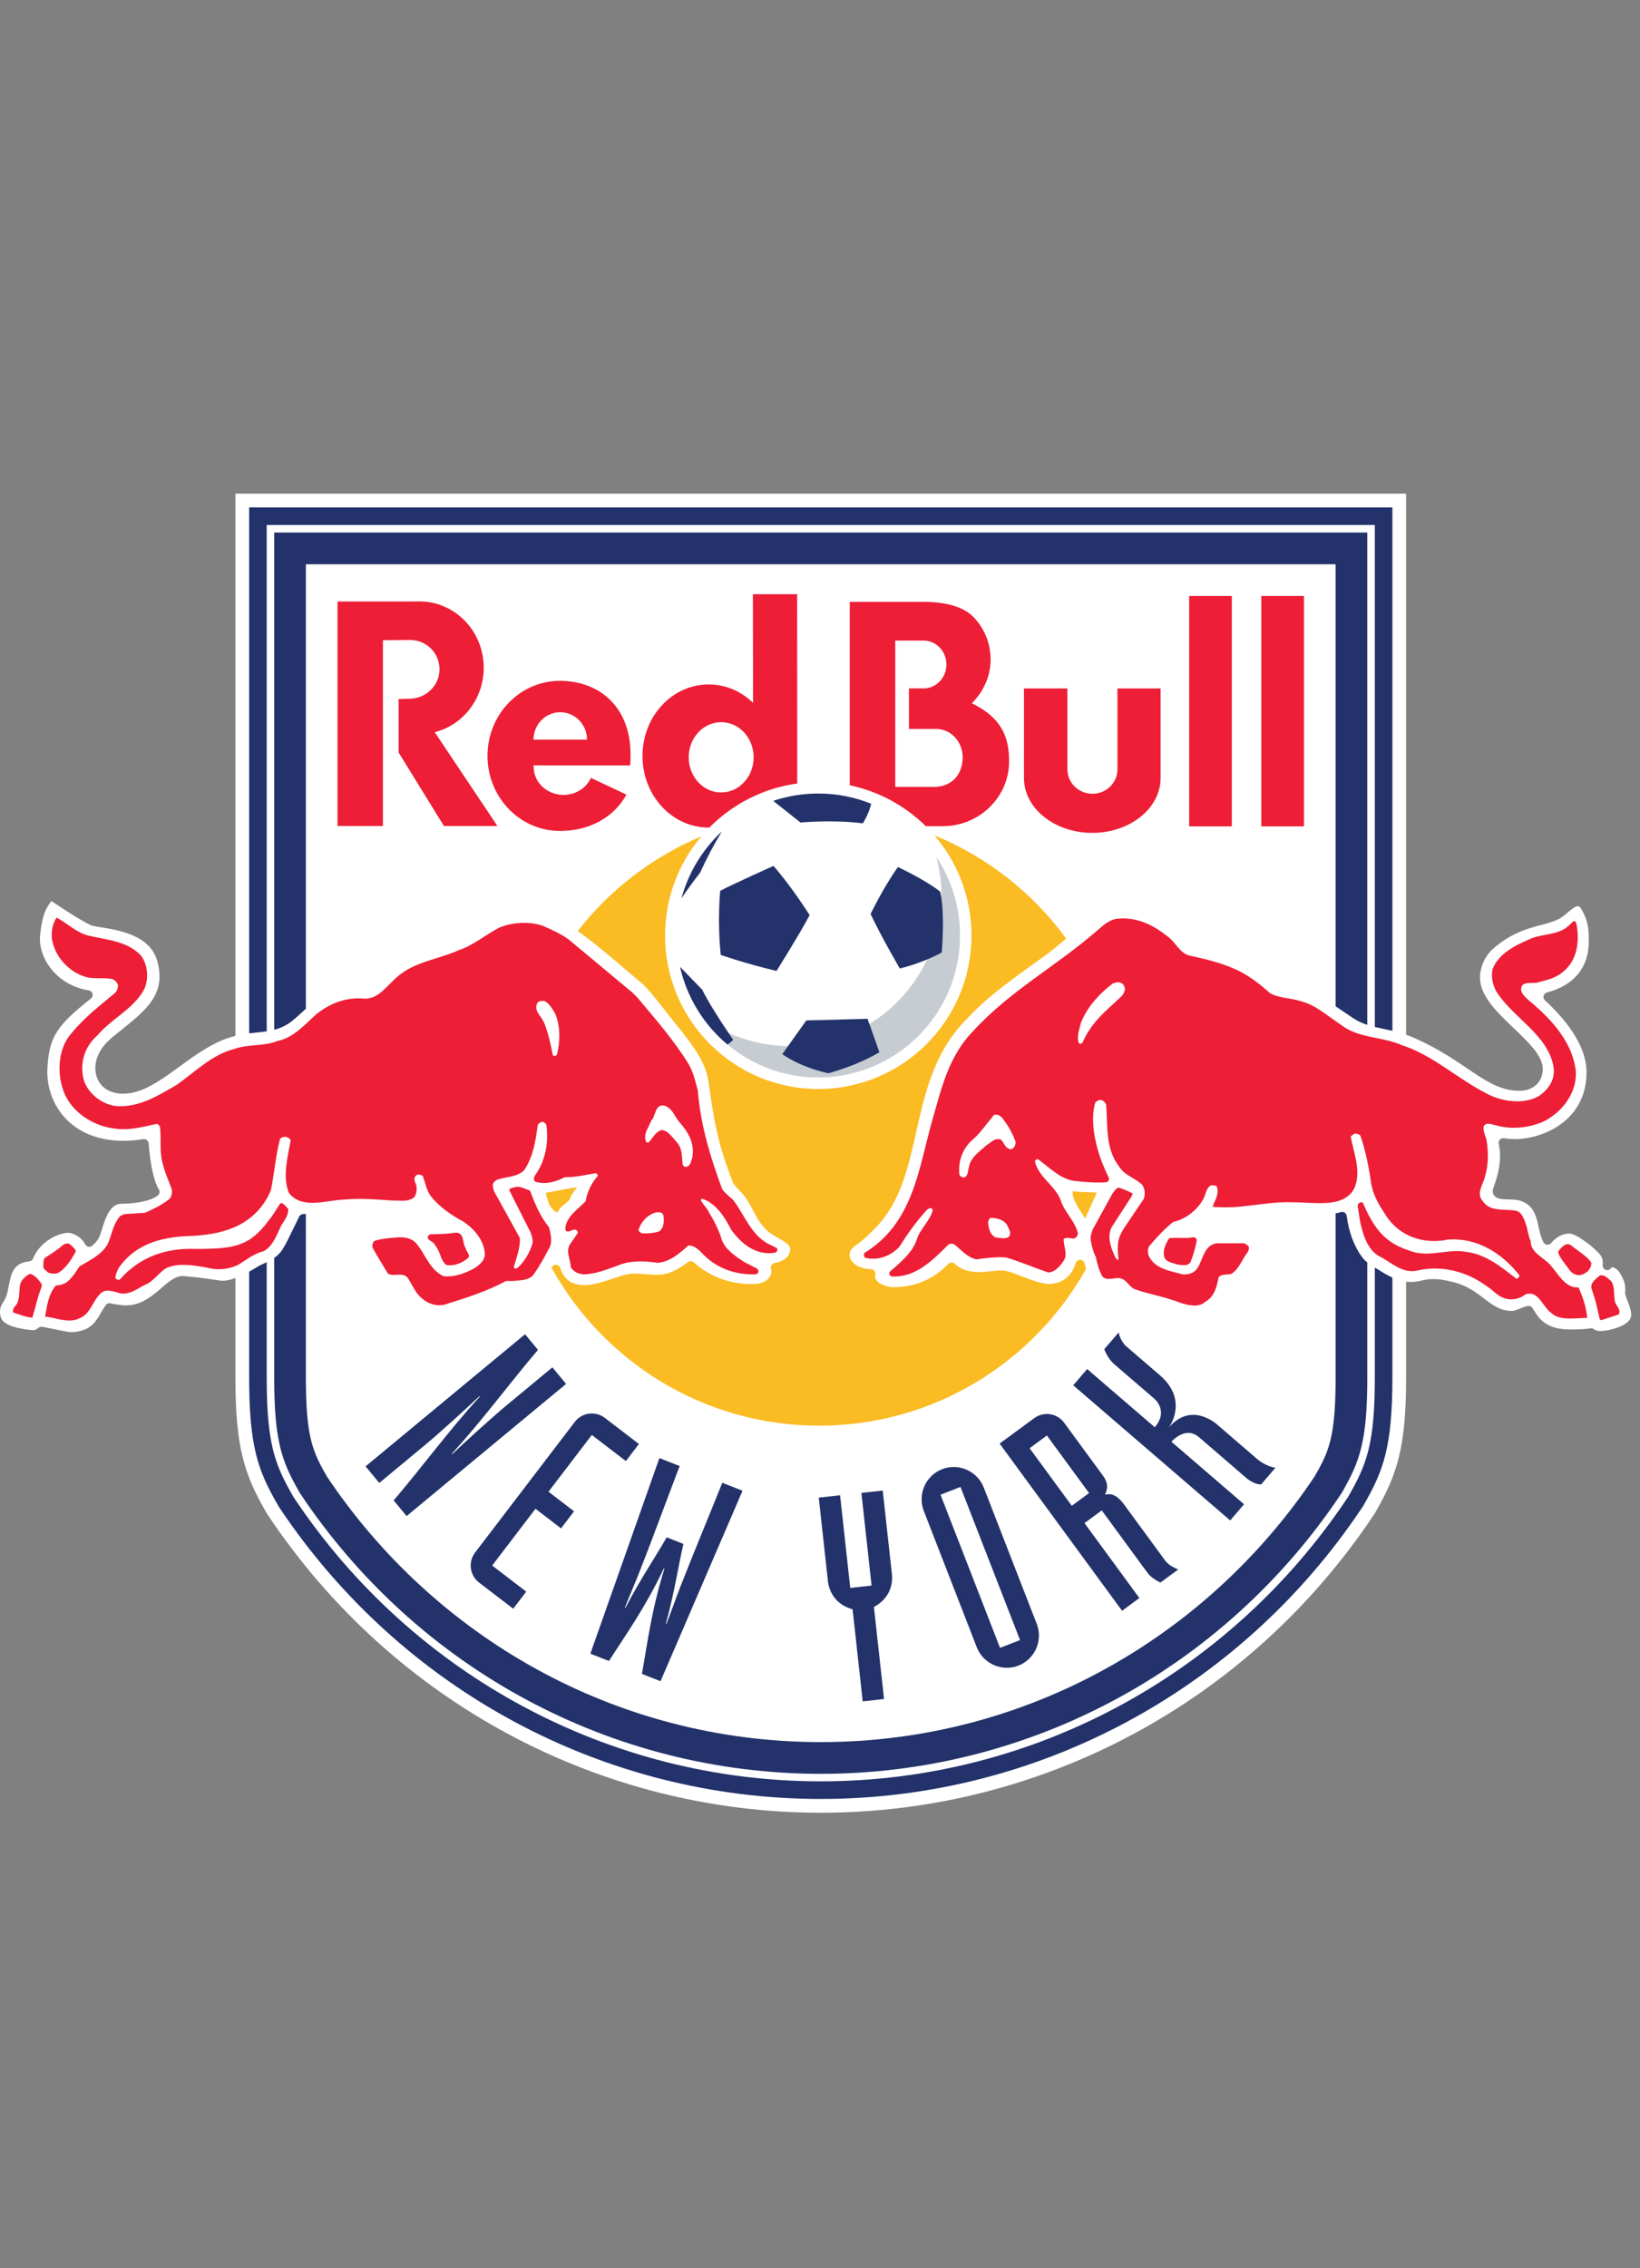
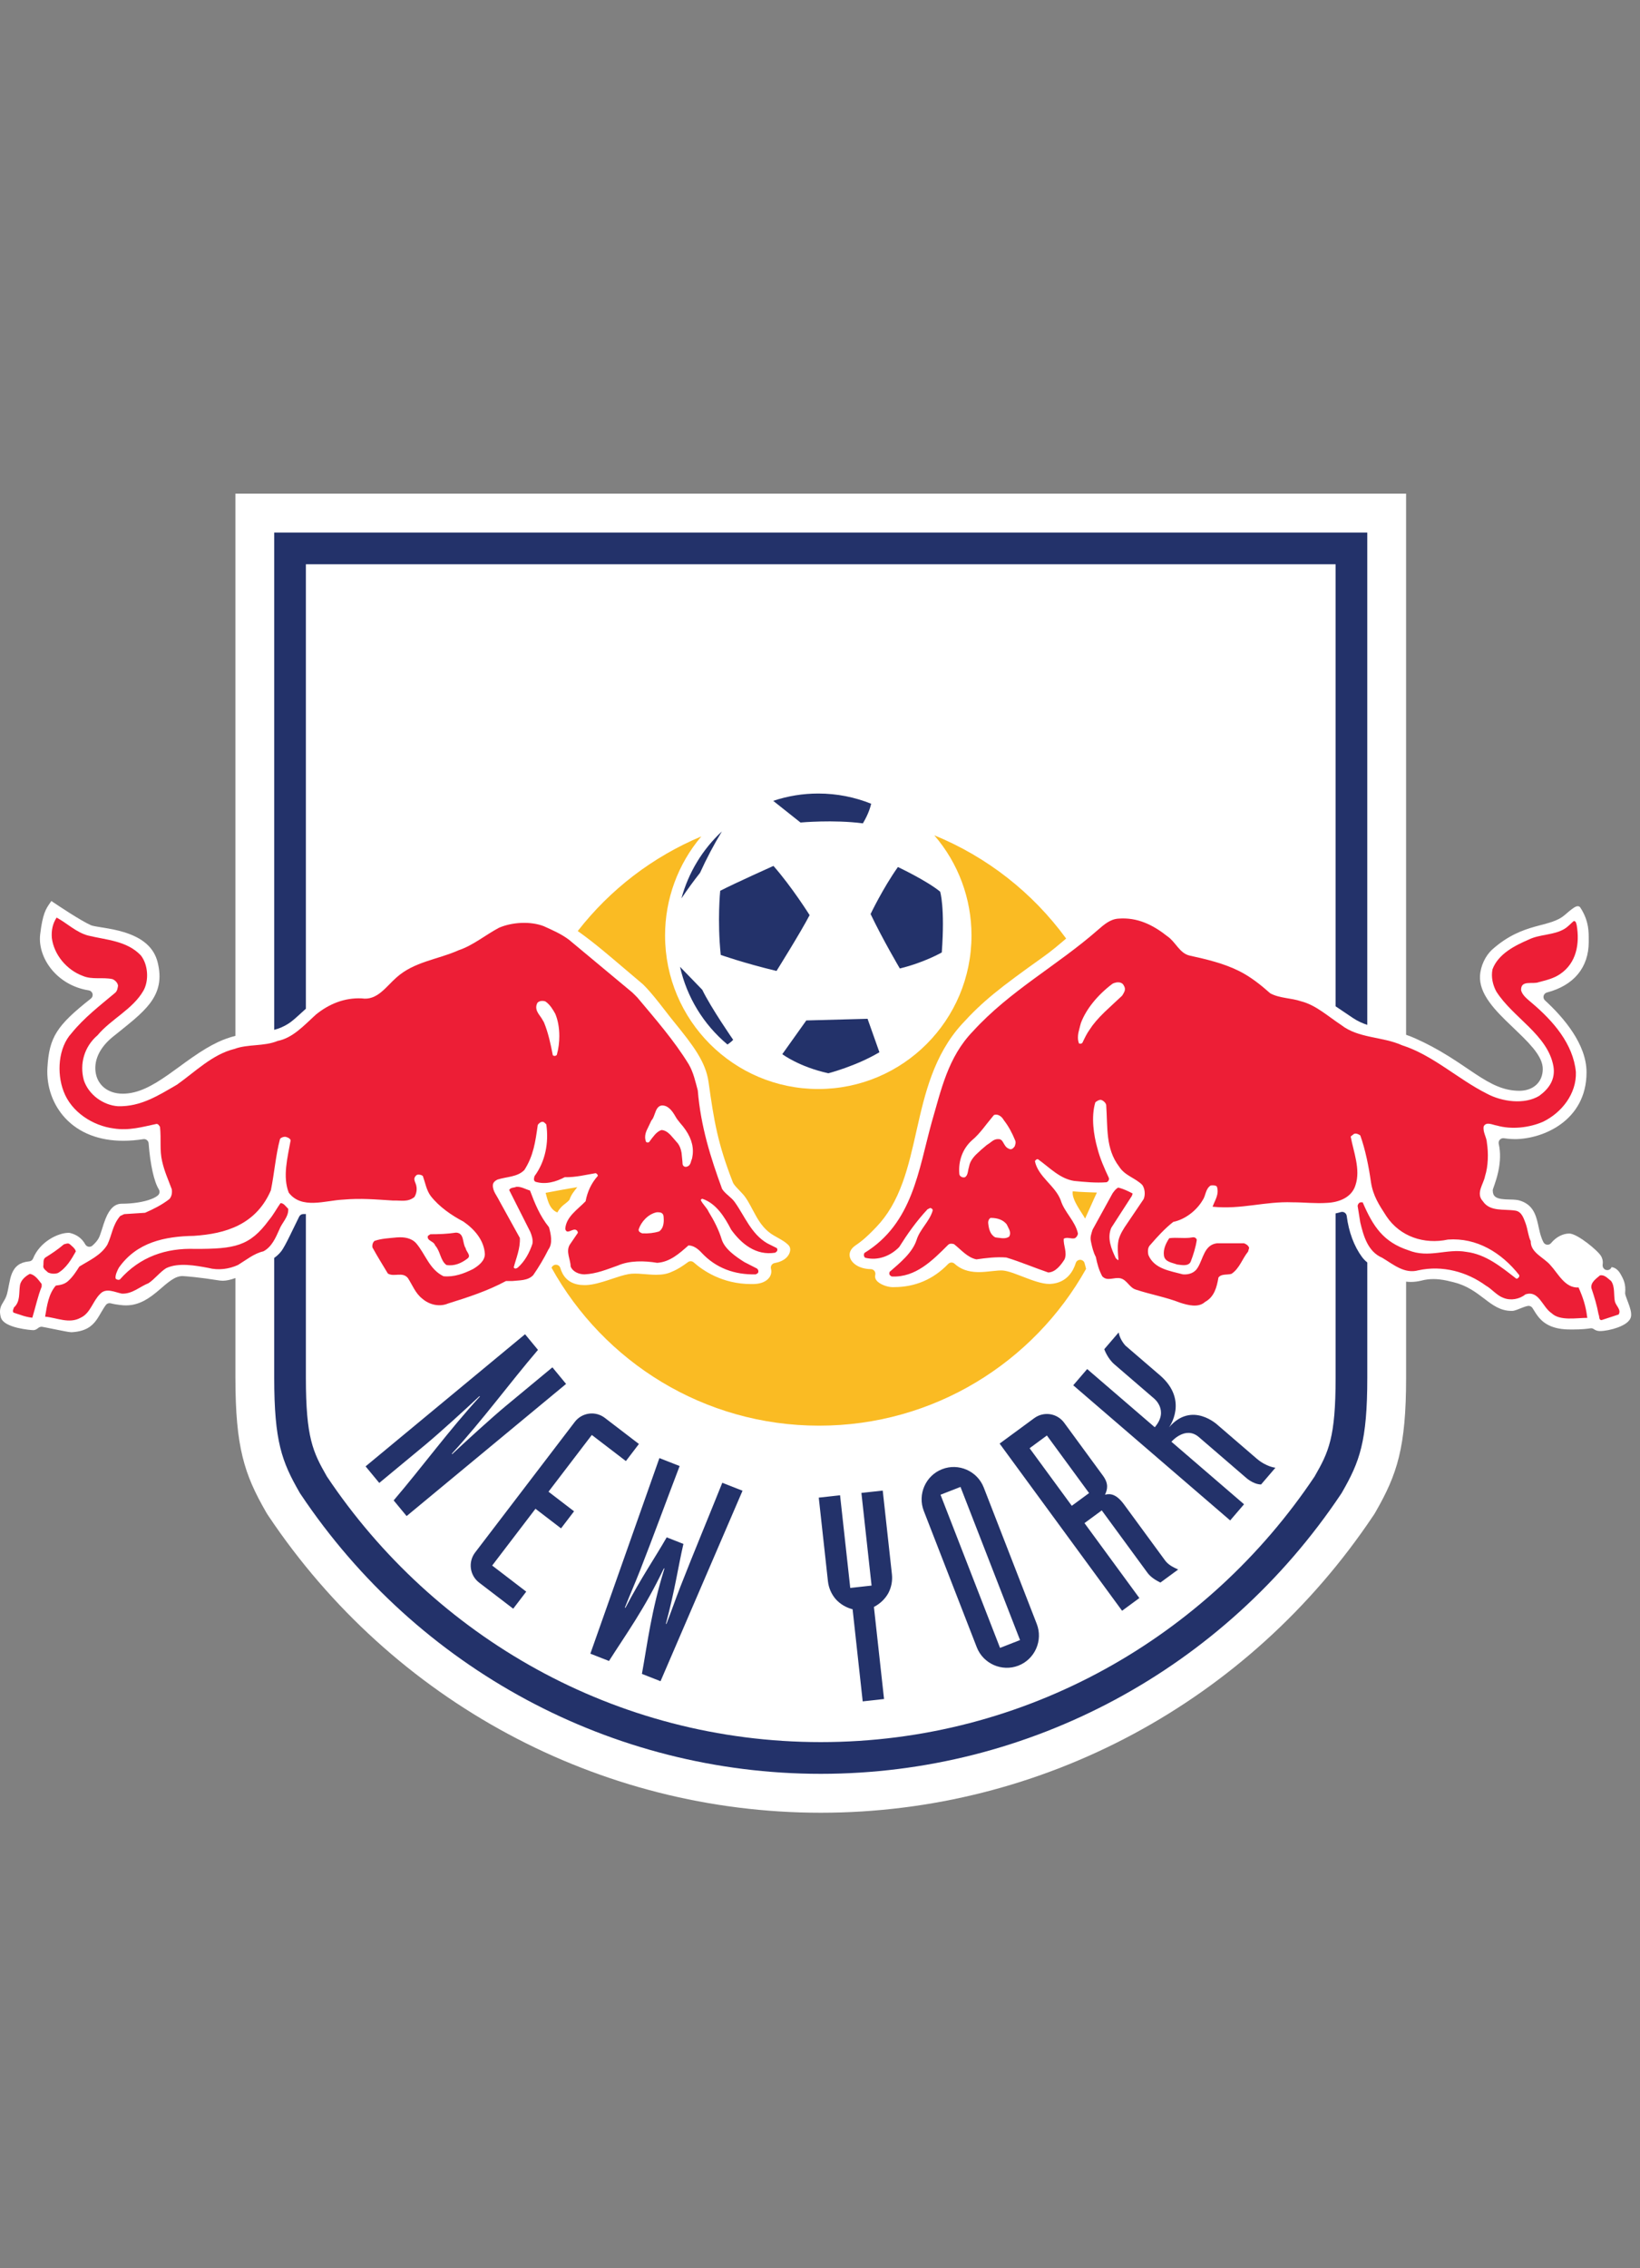
<svg xmlns="http://www.w3.org/2000/svg" width="123" height="170" viewBox="0 0 123 170" fill="none">
  <rect x="0" y="0" width="123" height="170" fill="#808080" stroke="none" />
  <path d="M122.285 98.158C122.238 97.982 122.182 97.808 122.116 97.637L122.063 97.498C122.02 97.384 121.979 97.274 121.936 97.152C121.919 97.097 121.902 97.043 121.892 96.998C121.885 96.965 121.883 96.931 121.886 96.897C121.944 96.245 121.78 95.906 121.525 95.463C121.328 95.117 121.05 94.982 120.864 94.973C120.841 95.039 120.798 95.095 120.74 95.135C120.683 95.174 120.615 95.195 120.546 95.194C120.526 95.194 120.507 95.192 120.486 95.189C120.303 95.161 120.176 94.98 120.198 94.796C120.203 94.751 120.208 94.705 120.211 94.652C120.215 94.479 120.177 94.323 120.091 94.162C119.872 93.752 118.296 92.453 117.697 92.453C117.211 92.453 116.702 92.719 116.333 93.166C116.298 93.21 116.251 93.244 116.199 93.266C116.147 93.288 116.09 93.296 116.033 93.29C115.977 93.285 115.923 93.266 115.875 93.235C115.828 93.203 115.789 93.161 115.762 93.111C115.708 93.01 115.662 92.906 115.623 92.798C115.515 92.513 115.452 92.223 115.391 91.941L115.345 91.726C115.176 90.995 114.932 90.259 113.957 89.975C113.857 89.947 113.754 89.93 113.65 89.923C113.545 89.912 113.43 89.908 113.312 89.905L113.223 89.903C113.027 89.898 112.825 89.893 112.624 89.865C112.224 89.806 111.957 89.675 111.957 89.227C111.957 89.188 111.964 89.15 111.976 89.113L112.084 88.805C112.163 88.58 112.277 88.233 112.367 87.819C112.535 87.052 112.547 86.349 112.405 85.73C112.393 85.675 112.394 85.618 112.409 85.563C112.423 85.509 112.451 85.459 112.49 85.418C112.528 85.376 112.575 85.345 112.628 85.327C112.681 85.308 112.738 85.303 112.793 85.311C113.194 85.371 113.52 85.377 113.611 85.377C115.69 85.377 118.99 84.018 118.99 80.369C118.99 78.274 117.293 76.281 115.872 74.978C115.826 74.936 115.793 74.882 115.775 74.823C115.757 74.763 115.755 74.7 115.77 74.64C115.785 74.579 115.816 74.524 115.86 74.48C115.903 74.435 115.958 74.403 116.018 74.387C118.041 73.859 119.155 72.511 119.155 70.594V70.466C119.156 70.166 119.157 69.827 119.097 69.462C119.013 68.953 118.825 68.482 118.525 68.023C118.505 67.99 118.476 67.963 118.441 67.945C118.407 67.927 118.368 67.918 118.33 67.921C118.286 67.921 118.257 67.929 118.245 67.932C118.165 67.954 118.078 68.007 118.02 68.046C117.832 68.17 117.559 68.402 117.342 68.591C117.095 68.802 116.798 68.959 116.382 69.099C116.128 69.183 115.866 69.253 115.585 69.327C115.438 69.365 115.288 69.405 115.131 69.449C114.168 69.72 113.115 70.111 111.943 71.143C111.409 71.616 111.037 72.401 111.001 73.145C110.969 73.771 111.201 74.416 111.713 75.121C112.156 75.734 112.744 76.311 113.359 76.897L113.577 77.106C113.801 77.32 114.022 77.532 114.233 77.743C114.5 78.004 114.753 78.278 114.992 78.565C115.48 79.165 115.708 79.659 115.708 80.118C115.708 81.097 115.007 81.755 113.946 81.755C112.774 81.746 111.872 81.296 110.618 80.466C110.426 80.338 110.23 80.206 110.028 80.07C109.612 79.788 109.181 79.497 108.702 79.198C107.833 78.655 107.03 78.223 106.175 77.841C105.94 77.736 105.7 77.641 105.457 77.556V37H17.655V77.638C17.206 77.751 16.768 77.907 16.348 78.104C15.758 78.382 15.163 78.738 14.416 79.257C14.095 79.48 13.779 79.708 13.465 79.94C13.187 80.142 12.912 80.343 12.639 80.534C11.407 81.398 10.351 81.972 9.206 81.972C8.075 81.972 7.272 81.31 7.161 80.285C7.065 79.38 7.527 78.467 8.461 77.71L8.977 77.297C9.359 76.99 9.719 76.701 10.045 76.422C10.588 75.956 10.957 75.579 11.242 75.206C11.945 74.28 12.123 73.328 11.822 72.119C11.549 71.031 10.714 70.291 9.268 69.857C8.751 69.7 8.226 69.606 7.734 69.526L7.563 69.499C7.412 69.475 7.275 69.452 7.157 69.43C6.998 69.401 6.888 69.373 6.823 69.347C6.039 68.997 4.333 67.854 3.991 67.624L3.852 67.53L3.757 67.669C3.445 68.117 3.199 68.472 3.013 70.028C2.807 71.747 4.222 73.844 6.657 74.228C6.724 74.239 6.786 74.268 6.836 74.314C6.886 74.359 6.922 74.418 6.939 74.483C6.956 74.548 6.953 74.617 6.932 74.681C6.91 74.745 6.87 74.801 6.817 74.843C4.241 76.871 3.692 77.742 3.556 80.021C3.473 81.434 3.966 82.819 4.912 83.824C5.945 84.921 7.442 85.501 9.243 85.501C9.723 85.501 10.229 85.46 10.749 85.379C10.796 85.371 10.844 85.373 10.89 85.385C10.936 85.398 10.979 85.419 11.016 85.449C11.054 85.479 11.085 85.516 11.107 85.558C11.13 85.6 11.143 85.646 11.147 85.694C11.267 87.28 11.554 88.569 11.913 89.145C11.955 89.213 11.973 89.294 11.962 89.374C11.952 89.454 11.914 89.528 11.855 89.583C11.743 89.684 11.568 89.785 11.347 89.87C10.797 90.086 9.964 90.219 9.133 90.219C8.614 90.219 8.229 90.575 7.918 91.341C7.818 91.589 7.736 91.854 7.655 92.111L7.632 92.183C7.591 92.314 7.552 92.434 7.513 92.54C7.477 92.639 7.44 92.73 7.4 92.805C7.296 92.99 7.142 93.171 6.93 93.36C6.866 93.415 6.785 93.446 6.701 93.446C6.681 93.446 6.66 93.446 6.642 93.442C6.591 93.433 6.543 93.413 6.501 93.383C6.458 93.353 6.423 93.314 6.398 93.269C6.144 92.81 5.743 92.518 5.208 92.401L5.197 92.4H5.143C4.352 92.4 2.985 93.068 2.481 94.325C2.458 94.383 2.419 94.433 2.37 94.471C2.32 94.509 2.261 94.532 2.199 94.539L2.136 94.547C1.505 94.612 1.108 94.906 0.884 95.469C0.79 95.707 0.734 95.974 0.69 96.206L0.656 96.377C0.62 96.571 0.582 96.766 0.533 96.958C0.493 97.11 0.434 97.257 0.357 97.395C0.317 97.469 0.275 97.535 0.238 97.6C0.208 97.649 0.18 97.695 0.155 97.74C0.014 97.997 -0.057 98.261 0.055 98.711C0.106 98.917 0.269 99.095 0.538 99.241C0.737 99.35 0.995 99.442 1.304 99.518C1.853 99.652 2.397 99.694 2.502 99.694C2.577 99.694 2.652 99.672 2.725 99.631C2.778 99.602 2.828 99.562 2.886 99.518C2.949 99.471 3.033 99.44 3.115 99.44C3.132 99.44 3.151 99.442 3.168 99.445L3.424 99.493C3.635 99.533 3.898 99.586 4.158 99.639L4.2 99.648C4.45 99.698 4.697 99.747 4.896 99.785C4.988 99.803 5.079 99.819 5.172 99.832C5.252 99.844 5.315 99.85 5.353 99.85H5.355C6.443 99.797 6.903 99.375 7.207 98.968C7.293 98.853 7.369 98.733 7.445 98.606L7.568 98.395L7.661 98.239C7.749 98.086 7.838 97.947 7.936 97.813C7.968 97.769 8.01 97.734 8.059 97.709C8.107 97.684 8.161 97.672 8.215 97.672C8.244 97.672 8.275 97.676 8.305 97.683C8.43 97.716 8.555 97.74 8.661 97.759C8.913 97.802 9.143 97.824 9.242 97.831C9.314 97.836 9.383 97.838 9.453 97.838C10.482 97.838 11.25 97.263 11.886 96.725L12.094 96.547C12.193 96.463 12.288 96.379 12.383 96.3C12.511 96.195 12.678 96.058 12.852 95.943C13.161 95.737 13.422 95.642 13.677 95.642L13.739 95.644C13.986 95.659 14.917 95.726 16.495 95.978C16.562 95.987 16.632 95.992 16.702 95.992C16.966 95.992 17.286 95.924 17.656 95.789V103.25C17.656 108.485 18.328 110.5 19.936 113.3L20.027 113.456L20.127 113.608C29.452 127.543 44.94 135.864 61.558 135.864C78.175 135.864 93.661 127.545 102.988 113.609L103.089 113.459L103.18 113.3C104.786 110.502 105.458 108.487 105.458 103.25V96.059C105.574 96.074 105.693 96.081 105.816 96.081C106.077 96.081 106.347 96.046 106.618 95.978C106.91 95.902 107.21 95.865 107.511 95.866C107.664 95.866 107.815 95.876 107.96 95.891C108.347 95.933 108.691 96.019 108.97 96.09L109.042 96.109C109.495 96.221 109.923 96.4 110.352 96.656C110.704 96.867 111.002 97.093 111.289 97.312L111.366 97.37C111.936 97.803 112.527 98.251 113.352 98.251C113.382 98.251 113.416 98.25 113.451 98.249C113.501 98.245 113.549 98.236 113.596 98.221C113.642 98.209 113.696 98.192 113.756 98.171C113.868 98.131 114.002 98.076 114.135 98.023C114.264 97.973 114.41 97.915 114.577 97.882C114.644 97.869 114.713 97.876 114.775 97.902C114.838 97.928 114.892 97.972 114.93 98.028C114.972 98.09 115.016 98.16 115.062 98.234C115.144 98.369 115.229 98.507 115.338 98.647C115.655 99.057 116.234 99.606 117.587 99.64C117.711 99.644 117.829 99.644 117.943 99.644C118.646 99.644 119.08 99.59 119.274 99.558C119.294 99.553 119.312 99.553 119.333 99.553C119.402 99.553 119.471 99.573 119.53 99.616C119.673 99.715 119.826 99.763 119.995 99.763C120.359 99.763 120.9 99.653 121.34 99.491C121.599 99.396 121.813 99.285 121.973 99.168C122.18 99.013 122.3 98.843 122.328 98.661C122.35 98.523 122.336 98.361 122.285 98.159" fill="white" />
  <path d="M102.147 94.208C101.554 93.403 101.157 92.338 101.003 91.132C100.996 91.082 100.979 91.034 100.952 90.991C100.925 90.948 100.888 90.912 100.846 90.885C100.803 90.857 100.755 90.84 100.705 90.833C100.655 90.826 100.604 90.831 100.556 90.846C100.429 90.885 100.301 90.918 100.171 90.944V103.249C100.171 107.765 99.647 108.829 98.595 110.662C90.555 122.676 76.966 130.57 61.557 130.57C46.146 130.57 32.556 122.676 24.517 110.662C23.467 108.829 22.941 107.765 22.941 103.249V90.99C22.911 90.991 22.878 90.993 22.848 90.993H22.751C22.687 90.993 22.624 91.011 22.569 91.044C22.514 91.077 22.469 91.125 22.44 91.183C22.287 91.491 22.137 91.799 21.995 92.093L21.738 92.62C21.501 93.101 21.258 93.576 21.078 93.802C20.931 93.985 20.759 94.145 20.566 94.28V103.249C20.566 108.049 21.143 109.555 22.458 111.845L22.499 111.917L22.545 111.985C31.328 125.112 45.912 132.948 61.557 132.948C77.202 132.948 91.786 125.112 100.569 111.985L100.614 111.917L100.655 111.848C101.971 109.556 102.547 108.051 102.547 103.248V94.622C102.397 94.501 102.262 94.362 102.147 94.208ZM22.447 76.053L22.575 75.936C22.694 75.826 22.817 75.715 22.941 75.604V42.291H100.171V75.425C100.409 75.582 100.645 75.741 100.873 75.896C101.078 76.036 101.281 76.172 101.474 76.302C101.835 76.54 102.184 76.696 102.546 76.814V39.914H20.567V77.185C20.946 77.088 21.307 76.93 21.636 76.718C21.867 76.569 22.108 76.362 22.447 76.053Z" fill="#23326A" />
-   <path d="M20.003 77.298V39.348H103.111V76.97C103.258 77.006 103.409 77.039 103.566 77.072L103.728 77.106C103.954 77.152 104.189 77.204 104.429 77.26V38.03H18.686V77.448C18.887 77.422 19.084 77.403 19.278 77.384C19.52 77.361 19.762 77.332 20.003 77.298ZM103.18 95.044C103.157 95.029 103.134 95.014 103.111 95.001V103.248C103.111 108.188 102.511 109.747 101.144 112.128L101.094 112.216L101.037 112.299C92.149 125.582 77.39 133.511 61.557 133.511C45.724 133.511 30.964 125.582 22.076 112.299L22.02 112.214L21.97 112.128C20.602 109.744 20.003 108.186 20.003 103.248V94.602C19.908 94.648 19.814 94.691 19.727 94.731L19.686 94.75C19.565 94.802 19.448 94.862 19.335 94.93C19.114 95.067 18.896 95.194 18.686 95.309V103.248C18.686 108.48 19.372 110.248 20.828 112.785L20.901 112.912L20.981 113.033C30.115 126.683 45.283 134.832 61.557 134.832C77.832 134.832 92.999 126.683 102.132 113.033L102.213 112.912L102.286 112.785C103.742 110.249 104.429 108.481 104.429 103.248V95.756C104.059 95.59 103.727 95.384 103.43 95.198C103.348 95.144 103.264 95.095 103.18 95.044Z" fill="#23326A" />
  <path d="M80.455 89.283C80.351 89.908 81.153 90.89 81.383 91.333C81.495 91.107 82.168 89.569 82.269 89.382C81.941 89.363 81.047 89.356 80.455 89.283ZM41.8 90.874C42.119 90.306 42.472 90.217 42.708 89.926C42.843 89.537 43.032 89.312 43.297 88.978C42.656 89.076 41.437 89.307 40.922 89.403C41.039 89.77 41.152 90.622 41.8 90.874Z" fill="#FABB23" />
  <path d="M81.45 95.075C81.413 94.948 81.379 94.819 81.348 94.69C81.331 94.616 81.289 94.549 81.231 94.501C81.172 94.453 81.099 94.426 81.023 94.423H81.01C80.936 94.423 80.864 94.447 80.805 94.491C80.746 94.535 80.702 94.597 80.681 94.667C80.512 95.218 80.043 96.153 78.79 96.229C78.76 96.231 78.73 96.232 78.698 96.232C78.139 96.232 77.406 95.952 76.92 95.767L76.698 95.681C76.458 95.587 76.217 95.498 75.975 95.411C75.642 95.299 75.401 95.24 75.214 95.224C75.165 95.22 75.116 95.219 75.067 95.219C74.996 95.219 74.92 95.224 74.841 95.229C74.698 95.24 74.549 95.255 74.392 95.272C74.085 95.306 73.746 95.344 73.407 95.344H73.331C72.604 95.329 72.036 95.124 71.595 94.719C71.531 94.659 71.448 94.626 71.361 94.625C71.314 94.626 71.268 94.636 71.225 94.654C71.183 94.673 71.144 94.7 71.112 94.734C70.002 95.885 68.635 96.47 67.044 96.47H66.9C66.57 96.461 65.982 96.28 65.736 95.963C65.689 95.906 65.656 95.839 65.64 95.766C65.624 95.694 65.626 95.619 65.645 95.548C65.657 95.497 65.657 95.445 65.646 95.395C65.635 95.344 65.613 95.297 65.582 95.256C65.55 95.216 65.51 95.182 65.464 95.159C65.418 95.136 65.367 95.123 65.316 95.122C64.415 95.107 63.88 94.676 63.751 94.258C63.65 93.93 63.787 93.612 64.139 93.36L64.225 93.3C64.35 93.212 64.498 93.111 64.695 92.948C64.988 92.706 65.327 92.381 65.731 91.957C66.565 91.084 67.192 90.02 67.702 88.614C68.138 87.413 68.433 86.102 68.718 84.836L68.761 84.646C69.353 82.037 70.021 79.078 72.153 76.748C73.728 75.025 74.933 74.076 78.26 71.707C78.827 71.304 79.4 70.822 79.961 70.344C77.444 66.898 74.02 64.219 70.072 62.606C71.874 64.692 72.865 67.359 72.862 70.117C72.862 76.47 67.718 81.621 61.371 81.621C55.025 81.621 49.88 76.47 49.88 70.117C49.877 67.396 50.841 64.763 52.6 62.689C48.953 64.217 45.761 66.66 43.331 69.782C43.927 70.203 44.5 70.646 45.2 71.222C45.673 71.611 46.189 72.05 46.795 72.565C47.221 72.927 47.694 73.329 48.229 73.78C48.544 74.088 48.945 74.546 49.432 75.165C49.593 75.368 49.751 75.572 49.903 75.768C50.125 76.054 50.331 76.323 50.517 76.549C52.008 78.377 52.928 79.594 53.141 81.098C53.552 84.023 53.821 85.688 54.968 88.624C54.989 88.679 55.034 88.75 55.099 88.831C55.16 88.913 55.238 88.998 55.321 89.083L55.581 89.357C55.671 89.451 55.758 89.548 55.83 89.637C56.015 89.88 56.173 90.157 56.302 90.399L56.422 90.626C56.526 90.821 56.633 91.021 56.747 91.219C57.012 91.672 57.399 92.24 58.05 92.608C58.735 92.992 58.872 93.073 59.106 93.293C59.216 93.396 59.269 93.516 59.267 93.66C59.264 93.873 59.14 94.12 58.949 94.288C58.739 94.476 58.452 94.603 58.097 94.666C58.05 94.674 58.005 94.692 57.965 94.719C57.926 94.745 57.892 94.779 57.866 94.82C57.841 94.86 57.824 94.905 57.816 94.953C57.809 95 57.812 95.048 57.824 95.094C57.884 95.326 57.839 95.561 57.693 95.756C57.474 96.05 57.07 96.221 56.558 96.237C56.483 96.24 56.409 96.24 56.337 96.24C54.177 96.24 52.712 95.223 52.03 94.617C51.967 94.561 51.885 94.529 51.801 94.528C51.728 94.528 51.657 94.552 51.598 94.595L51.507 94.662C51.256 94.841 50.881 95.114 50.395 95.314C50.061 95.473 49.691 95.544 49.212 95.544C49.04 95.544 48.872 95.534 48.715 95.524C48.602 95.517 48.49 95.508 48.379 95.499C48.214 95.485 48.049 95.473 47.884 95.463C47.797 95.459 47.709 95.457 47.622 95.457C47.438 95.457 47.281 95.469 47.144 95.494C46.755 95.564 46.339 95.703 45.898 95.85L45.605 95.948C45.092 96.113 44.498 96.295 43.962 96.317C43.917 96.318 43.875 96.319 43.833 96.319C43.049 96.319 42.495 96.022 42.185 95.437C42.119 95.309 42.065 95.175 42.025 95.037C42.005 94.971 41.966 94.912 41.913 94.868C41.859 94.825 41.794 94.799 41.725 94.793C41.714 94.791 41.703 94.79 41.691 94.789C41.628 94.789 41.566 94.807 41.513 94.84C41.459 94.873 41.415 94.92 41.387 94.976C41.38 94.99 41.373 95.002 41.365 95.016C45.279 102.075 52.798 106.854 61.435 106.854C70.037 106.854 77.531 102.112 81.457 95.098L81.45 95.075Z" fill="#FABB23" />
-   <path d="M36.279 50.048C36.279 47.302 34.12 45.077 31.456 45.077C31.375 45.077 31.002 45.078 30.922 45.083H25.314V61.91H28.718V47.986L30.748 47.967C32.006 47.967 32.961 48.953 32.961 50.17C32.961 51.386 31.941 52.371 30.685 52.371L29.894 52.389V56.397L33.295 61.91H37.308L32.605 54.878C34.714 54.346 36.279 52.385 36.279 50.048Z" fill="#ED1E36" />
-   <path d="M40.013 55.434C40.013 54.301 40.911 53.381 42.019 53.381C43.127 53.381 44.025 54.301 44.025 55.434H40.013ZM41.99 51.029C38.993 51.029 36.562 53.546 36.562 56.651C36.562 59.757 38.994 62.279 41.992 62.279C44.278 62.279 46.064 61.218 46.984 59.559L44.318 58.3C43.978 59.051 43.185 59.579 42.26 59.579C41.026 59.579 40.026 58.639 40.026 57.482C40.026 57.408 39.995 57.438 40.004 57.365L47.259 57.369C47.281 57.134 47.292 56.898 47.29 56.663C47.34 53.024 44.988 51.029 41.99 51.029ZM51.653 56.761C51.653 55.306 52.744 54.127 54.088 54.127C55.433 54.127 56.523 55.305 56.523 56.761C56.523 58.216 55.433 59.395 54.088 59.395C52.744 59.395 51.653 58.216 51.653 56.761ZM59.791 58.723L59.787 44.536H56.467L56.48 52.681C55.601 51.819 54.427 51.298 53.147 51.298C50.407 51.298 48.186 53.699 48.186 56.663C48.186 59.624 50.407 62.026 53.147 62.026C53.167 62.026 53.186 62.024 53.206 62.024C54.978 60.228 57.293 59.068 59.791 58.723ZM94.596 61.936H97.797V44.666H94.596V61.936ZM83.809 57.664C83.809 58.674 82.969 59.493 81.933 59.493C80.896 59.493 80.056 58.675 80.056 57.664V51.597H76.797V58.309C76.797 60.582 79.091 62.424 81.921 62.424C84.751 62.424 87.045 60.582 87.045 58.309V51.598H83.809V57.664ZM70.206 58.975H67.143V48.013H69.28C70.218 48.013 70.979 48.814 70.979 49.804C70.979 50.792 70.218 51.595 69.28 51.595H68.169V54.634H70.205C71.343 54.634 72.203 55.601 72.203 56.8C72.162 58.039 71.442 58.894 70.206 58.975ZM72.886 52.708C73.76 51.847 74.295 50.693 74.295 49.424C74.295 48.274 73.876 47.219 73.144 46.389C72.381 45.502 71.029 45.109 69.203 45.109H63.732V58.857C65.888 59.309 67.867 60.373 69.434 61.922H70.798C73.506 61.876 75.684 59.707 75.684 57.062C75.684 55.137 75.043 53.765 72.885 52.709M89.187 61.936H92.386V44.666H89.187V61.936Z" fill="#ED1E36" />
-   <path d="M52.736 76.321C56.086 78.744 60.809 79.128 64.501 77.142C66.482 76.117 68.115 74.528 69.195 72.576C70.275 70.624 70.753 68.395 70.57 66.171C70.5 65.501 70.393 64.849 70.218 64.216C71.383 65.962 72.004 68.016 72.001 70.116C72.001 75.991 67.243 80.757 61.371 80.757C57.814 80.757 54.666 79.007 52.736 76.321Z" fill="#C6CCD2" />
  <path d="M58.238 72.774C55.754 72.174 54.056 71.572 54.056 71.572C53.788 69.003 54.015 66.766 54.015 66.766C55.09 66.206 58.009 64.9 58.009 64.9C59.396 66.476 60.721 68.588 60.721 68.588C60.079 69.832 58.238 72.774 58.238 72.774ZM54.141 62.316C53.533 63.316 52.986 64.352 52.503 65.418C52.013 66.038 51.548 66.677 51.108 67.334C51.63 65.41 52.681 63.671 54.141 62.316ZM65.294 68.506C65.294 68.506 66.225 66.56 67.344 64.983C67.344 64.983 69.496 65.998 70.51 66.828C70.51 66.828 70.882 67.987 70.634 71.385C70.634 71.385 69.35 72.132 67.488 72.588C67.488 72.588 66.225 70.454 65.294 68.506M60.473 76.482L65.067 76.358L65.956 78.865C64.219 79.901 62.128 80.441 62.128 80.441C59.935 79.962 58.672 79.01 58.672 79.01L60.473 76.482ZM61.372 59.475C62.774 59.475 64.113 59.747 65.337 60.241C65.294 60.437 65.146 60.998 64.716 61.71C62.501 61.42 60.038 61.648 60.038 61.648L57.991 60.024C59.081 59.659 60.222 59.474 61.371 59.475M54.561 78.287C52.767 76.789 51.516 74.742 51.002 72.462C51.57 73.051 52.67 74.183 52.67 74.183C53.332 75.551 54.988 77.933 54.988 77.933C54.869 78.065 54.682 78.204 54.561 78.287ZM27.419 109.904L28.445 111.146L31.911 108.275C32.967 107.4 35.01 105.539 35.961 104.639L35.989 104.673C33.63 107.247 31.676 109.938 29.525 112.455L30.496 113.629L42.456 103.725L41.43 102.482L37.962 105.355C36.908 106.228 34.863 108.091 33.913 108.989L33.885 108.956C36.244 106.382 38.196 103.692 40.348 101.174L39.379 100.001L27.419 109.904ZM47.919 108.226L45.363 106.27C45.196 106.142 45.004 106.047 44.8 105.993C44.596 105.938 44.383 105.925 44.173 105.953C43.964 105.981 43.762 106.05 43.579 106.156C43.396 106.263 43.236 106.404 43.108 106.572L35.634 116.359C35.505 116.527 35.411 116.718 35.356 116.923C35.302 117.127 35.288 117.34 35.316 117.55C35.344 117.76 35.413 117.962 35.519 118.145C35.625 118.328 35.767 118.488 35.935 118.616L38.491 120.572L39.468 119.293L36.913 117.337L40.161 113.082L42.078 114.55L43.054 113.272L41.138 111.803L44.386 107.55L46.942 109.507L47.919 108.226ZM44.277 123.942L45.674 124.49C46.948 122.489 48.355 120.562 49.791 117.549L49.832 117.565C48.842 120.754 48.567 123.124 48.144 125.458L49.54 126.007L55.69 111.729L54.172 111.133C53.136 113.719 52.052 116.308 51.036 118.903C50.672 119.834 50.347 120.783 49.981 121.715L49.942 121.7C50.615 119.205 50.856 117.453 51.256 115.717L50.002 115.224C49.116 116.771 48.105 118.22 46.905 120.508L46.865 120.491C47.23 119.561 47.635 118.645 48.001 117.712C49.016 115.119 49.978 112.481 50.973 109.879L49.455 109.283L44.277 123.942ZM64.702 127.518L66.303 127.341L65.544 120.441C66.019 120.19 66.375 119.845 66.614 119.425C66.85 118.987 66.948 118.487 66.894 117.993L66.205 111.719L64.605 111.894L65.368 118.839L63.769 119.016L63.005 112.07L61.407 112.247L62.096 118.521C62.152 119.016 62.355 119.481 62.68 119.857C63.004 120.217 63.427 120.477 63.945 120.616L64.702 127.519V127.518ZM76.503 122.923L75.003 123.509L70.539 112.03L72.037 111.445L76.503 122.923ZM73.259 123.464C73.741 124.7 75.148 125.319 76.385 124.837C77.619 124.356 78.239 122.947 77.756 121.71L73.781 111.489C73.299 110.251 71.892 109.632 70.657 110.116C69.421 110.595 68.802 112.004 69.284 113.242L73.259 123.464ZM77.22 108.544L78.517 107.59L81.681 111.906L80.384 112.859L77.22 108.544ZM84.156 120.726L85.453 119.773L81.336 114.157L82.632 113.204L86.068 117.89C86.3 118.205 86.697 118.453 87.031 118.613L88.362 117.635C87.955 117.447 87.621 117.286 87.366 116.936L84.304 112.761C83.737 111.988 83.281 111.918 82.876 112.028C83.063 111.62 83.159 111.199 82.721 110.602L79.814 106.636C79.689 106.465 79.532 106.321 79.351 106.211C79.17 106.101 78.97 106.028 78.761 105.996C78.552 105.964 78.339 105.974 78.134 106.024C77.929 106.075 77.736 106.166 77.566 106.291L74.972 108.197L84.156 120.726ZM83.898 99.868L82.82 101.122C82.82 101.122 83.056 101.805 83.576 102.254L86.532 104.798C86.532 104.798 87.701 105.698 86.607 106.972L81.538 102.61L80.493 103.827L92.263 113.956L93.303 112.744L87.857 108.058C87.857 108.058 88.901 106.836 89.916 107.71C90.785 108.457 93.412 110.72 93.412 110.72C93.412 110.72 93.968 111.252 94.581 111.261L95.658 110.006C95.658 110.006 94.98 109.948 94.248 109.321L91.337 106.815C91.337 106.815 89.406 104.968 87.676 106.981C87.676 106.981 89.176 104.955 86.995 103.078C85.275 101.597 84.413 100.858 84.413 100.858C84.413 100.858 84.003 100.441 83.898 99.867" fill="#23326A" />
  <path d="M32.637 93.347C33.039 93.788 33.019 94.47 33.48 94.811C34.081 94.912 34.621 94.672 35.083 94.31C35.344 94.09 34.962 93.809 34.922 93.548C34.662 93.166 34.842 92.405 34.2 92.385C33.56 92.484 32.919 92.506 32.277 92.506L32.097 92.625C31.977 93.007 32.538 93.007 32.637 93.347ZM2.243 95.474C1.923 95.634 1.582 95.935 1.502 96.297C1.4 96.938 1.542 97.541 1.04 98.002C1.021 98.122 0.9 98.261 1.021 98.383C1.462 98.522 1.882 98.703 2.424 98.764C2.663 97.981 2.844 97.119 3.125 96.437V96.235C2.884 95.935 2.644 95.554 2.243 95.474Z" fill="#ED1E36" />
  <path d="M51.907 86.819L51.846 86.99C51.843 87.002 51.794 87.164 51.794 87.164C51.735 87.322 51.643 87.41 51.506 87.443C51.47 87.455 51.431 87.458 51.393 87.452C51.355 87.447 51.319 87.432 51.288 87.409C51.257 87.385 51.232 87.354 51.215 87.319C51.198 87.284 51.19 87.245 51.191 87.206L51.179 87.026L51.117 86.408C51.068 86.121 50.983 85.9 50.85 85.714L50.58 85.399C50.571 85.387 50.274 85.051 50.274 85.051C50.039 84.816 49.827 84.703 49.607 84.696C49.435 84.75 49.279 84.863 49.113 85.046L48.899 85.308L48.712 85.56C48.644 85.678 48.491 85.612 48.489 85.611L48.463 85.597L48.451 85.569C48.407 85.459 48.384 85.341 48.385 85.223C48.385 85.03 48.443 84.858 48.502 84.718L48.664 84.383L48.851 83.988L48.876 83.952C48.932 83.897 48.986 83.801 49.048 83.639L49.098 83.503L49.207 83.222C49.373 82.866 49.619 82.77 49.982 82.924C50.263 83.075 50.435 83.312 50.566 83.525L50.655 83.674L50.769 83.862L51.006 84.164C51.652 84.889 51.966 85.575 51.966 86.283C51.966 86.459 51.946 86.639 51.907 86.82M49.452 92.285C49.452 92.285 49.443 92.291 49.448 92.295C49.442 92.292 49.428 92.296 49.428 92.296C49.056 92.413 48.636 92.462 48.179 92.44L48.153 92.434C48.154 92.435 48.071 92.398 48.071 92.398L47.982 92.343C47.937 92.307 47.87 92.23 47.909 92.116C48.082 91.594 48.598 90.995 49.249 90.861C49.265 90.859 49.305 90.859 49.305 90.859H49.396L49.542 90.879C49.599 90.894 49.651 90.926 49.69 90.971C49.73 91.015 49.755 91.07 49.763 91.129C49.773 91.225 49.782 91.332 49.782 91.442C49.782 91.75 49.717 92.086 49.452 92.285ZM41.766 79.043L41.761 79.062L41.747 79.077C41.69 79.133 41.588 79.175 41.488 79.107L41.46 79.088C41.457 79.073 41.454 79.056 41.454 79.056C41.299 78.256 41.12 77.409 40.797 76.623C40.797 76.623 40.611 76.305 40.611 76.305L40.539 76.204L40.38 75.974C40.253 75.772 40.131 75.498 40.3 75.173L40.318 75.148C40.464 75.003 40.722 74.99 40.898 75.057L40.92 75.069C41.262 75.304 41.482 75.695 41.643 75.979C41.845 76.451 41.949 77.043 41.949 77.654C41.949 78.12 41.89 78.598 41.766 79.043ZM57.542 93.185C56.34 92.482 55.861 91.159 55.118 90.115C54.859 89.734 54.398 89.492 54.157 89.112C53.296 86.764 52.554 84.418 52.334 81.73C52.154 81.068 52.014 80.387 51.652 79.764C50.57 77.999 49.169 76.393 47.806 74.769C47.685 74.649 47.684 74.638 47.425 74.388L42.676 70.436C42.094 69.995 41.434 69.714 40.772 69.413C39.77 69.032 38.407 69.112 37.427 69.534C36.405 70.075 35.483 70.858 34.4 71.219C32.839 71.921 31.076 72.061 29.732 73.265C28.951 73.948 28.29 75.01 27.127 74.829C25.825 74.769 24.664 75.251 23.681 76.052C22.799 76.856 21.959 77.798 20.816 78.019C19.814 78.44 18.592 78.239 17.57 78.621C15.947 79.021 14.665 80.305 13.284 81.289C11.9 82.09 10.578 82.953 8.853 82.913C7.733 82.833 6.651 82.051 6.29 80.968C5.949 79.723 6.329 78.44 7.312 77.597C8.334 76.374 9.955 75.651 10.759 74.247C11.179 73.505 11.118 72.302 10.557 71.6C9.496 70.497 7.973 70.456 6.591 70.115C5.709 69.874 5.027 69.193 4.246 68.772C3.946 69.232 3.845 69.734 3.887 70.296C4.046 71.56 5.007 72.702 6.21 73.144C6.911 73.446 7.713 73.225 8.433 73.385C8.634 73.465 8.835 73.665 8.853 73.886C8.816 74.087 8.795 74.288 8.615 74.428C7.492 75.371 6.311 76.274 5.368 77.436C4.366 78.521 4.246 80.425 4.768 81.79C5.349 83.354 6.971 84.378 8.533 84.578C9.676 84.759 10.699 84.458 11.74 84.237C11.88 84.237 11.941 84.378 12 84.458C12.101 85.381 11.96 86.203 12.161 87.046C12.341 87.828 12.601 88.37 12.882 89.132C12.923 89.392 12.882 89.673 12.701 89.874C12.121 90.317 11.519 90.618 10.878 90.898L9.316 90.998L9.015 91.139C8.433 91.822 8.414 92.524 8.054 93.285C7.572 94.089 6.691 94.468 5.949 94.93C5.71 95.311 5.448 95.713 5.109 96.013C4.847 96.254 4.527 96.315 4.187 96.355C3.645 96.977 3.526 97.839 3.384 98.682C4.266 98.763 5.189 99.243 6.05 98.763C6.791 98.42 6.952 97.518 7.513 96.977C7.954 96.495 8.615 96.856 9.135 96.956C9.916 96.996 10.478 96.435 11.14 96.174C11.599 95.874 11.98 95.352 12.461 95.05C13.383 94.611 14.665 94.85 15.627 95.031C16.388 95.231 17.19 95.112 17.851 94.809C18.472 94.429 19.053 93.947 19.754 93.787C20.375 93.467 20.677 92.764 20.937 92.183C21.136 91.64 21.658 91.22 21.617 90.599C21.456 90.457 21.277 90.155 21.037 90.175C20.736 90.599 20.516 91.038 20.175 91.441C18.726 93.419 17.587 93.606 14.645 93.606C12.461 93.526 10.497 94.189 8.995 95.893C8.895 95.954 8.754 95.912 8.674 95.834C8.615 95.592 8.816 95.193 8.915 95.012C10.258 93.107 12.341 92.666 14.545 92.627C15.746 92.545 16.889 92.345 17.912 91.824C19.053 91.243 19.834 90.337 20.316 89.212C20.575 87.948 20.677 86.585 20.997 85.381C21.036 85.261 21.337 85.171 21.436 85.211C21.556 85.231 21.795 85.34 21.795 85.481C21.576 86.724 21.177 88.188 21.658 89.392C22.619 90.658 24.404 89.975 25.706 89.914C27.068 89.793 28.163 89.9 29.466 89.98C30.107 89.961 30.581 90.117 31.081 89.717C31.22 89.489 31.275 89.22 31.238 88.956C31.197 88.595 30.896 88.377 31.238 88.076C31.337 87.995 31.637 88.049 31.716 88.149C31.897 88.651 31.977 89.192 32.298 89.633C32.939 90.457 33.88 91.099 34.761 91.56C35.602 92.143 36.304 92.965 36.365 93.988C36.365 94.51 35.884 94.87 35.483 95.112C34.802 95.452 34.06 95.733 33.259 95.653C32.196 95.132 31.916 94.007 31.215 93.185C30.855 92.784 30.314 92.704 29.773 92.744C29.191 92.803 28.611 92.823 28.09 93.005C27.95 93.126 27.91 93.305 27.929 93.487C28.29 94.148 28.691 94.79 29.09 95.452C29.553 95.733 30.194 95.291 30.593 95.792C30.934 96.315 31.154 96.937 31.676 97.338C32.178 97.778 32.939 97.979 33.6 97.699C35.083 97.237 36.566 96.757 37.948 96.013H38.408C38.969 95.954 39.591 95.994 39.991 95.572C40.417 94.958 40.799 94.314 41.133 93.646C41.473 93.185 41.313 92.482 41.174 91.981C40.492 91.139 40.111 90.195 39.75 89.231C39.411 89.132 39.109 88.931 38.729 88.951C38.55 89.03 38.288 88.99 38.188 89.192L39.77 92.323C39.87 92.564 39.991 92.903 39.931 93.225C39.71 93.888 39.37 94.529 38.829 95.01C38.729 95.071 38.609 95.132 38.529 94.991C38.708 94.309 39.03 93.567 38.989 92.784L37.447 89.994C37.266 89.613 36.946 89.272 36.965 88.83C36.965 88.629 37.145 88.49 37.307 88.41C37.988 88.188 38.809 88.229 39.33 87.688C40.012 86.624 40.153 85.581 40.333 84.317C40.374 84.237 40.536 84.083 40.655 84.083C40.776 84.043 40.913 84.218 40.972 84.277C41.174 85.661 40.892 87.065 40.091 88.149C40.051 88.289 39.991 88.47 40.151 88.57C40.913 88.811 41.714 88.57 42.356 88.229C43.177 88.249 43.938 88.049 44.681 87.928C44.76 87.967 44.84 88.049 44.84 88.128C44.34 88.69 44.059 89.312 43.919 90.035C43.317 90.658 42.456 91.199 42.395 92.103C42.496 92.543 42.877 92.122 43.137 92.162C43.194 92.171 43.245 92.201 43.282 92.245C43.319 92.289 43.339 92.345 43.337 92.403L42.736 93.285C42.416 93.808 42.796 94.409 42.796 94.911C42.937 95.311 43.417 95.513 43.837 95.513C44.74 95.473 45.542 95.132 46.343 94.85C47.225 94.468 48.326 94.488 49.289 94.649C50.23 94.59 50.932 93.967 51.633 93.345C52.014 93.345 52.355 93.606 52.614 93.888C53.695 95.05 55.099 95.552 56.682 95.513L56.822 95.433C56.923 95.331 56.882 95.151 56.761 95.071L55.821 94.59C55.159 94.167 54.337 93.606 54.117 92.863C53.917 92.202 53.555 91.48 53.155 90.838C53.016 90.516 52.695 90.256 52.554 89.935C52.593 89.894 52.634 89.833 52.695 89.854C53.736 90.216 54.358 91.239 54.837 92.162C55.6 93.225 56.701 94.127 58.144 93.888L58.264 93.787C58.325 93.707 58.304 93.606 58.264 93.546L57.542 93.185Z" fill="#ED1E36" />
  <path d="M4.345 95.413C4.967 95.051 5.368 94.37 5.689 93.788C5.629 93.568 5.407 93.408 5.227 93.246C5.108 93.147 4.928 93.226 4.786 93.266C4.345 93.647 3.886 93.949 3.404 94.251C3.204 94.39 3.284 94.691 3.244 94.912C3.244 95.113 3.484 95.252 3.605 95.372C3.826 95.474 4.105 95.493 4.345 95.413ZM89.398 92.746C88.857 92.846 88.235 92.725 87.694 92.804C87.454 93.166 87.234 93.608 87.293 94.09C87.353 94.591 87.914 94.631 88.275 94.772C88.616 94.811 89.116 94.931 89.299 94.572C89.498 94.049 89.679 93.488 89.759 92.926C89.719 92.765 89.557 92.705 89.398 92.746Z" fill="#ED1E36" />
  <path d="M84.336 74.309L84.251 74.478L84.157 74.629C83.945 74.824 83.735 75.02 83.524 75.216L82.848 75.849C82.341 76.342 81.984 76.76 81.728 77.162C81.512 77.458 81.35 77.802 81.192 78.134C81.144 78.233 81.024 78.235 80.958 78.214L80.92 78.202L80.909 78.165C80.865 78.033 80.844 77.895 80.845 77.756C80.845 77.645 80.857 77.525 80.881 77.396L81.006 76.895L81.069 76.669C81.453 75.646 82.312 74.577 83.424 73.742C83.567 73.651 83.832 73.586 84.036 73.65C84.095 73.667 84.149 73.698 84.194 73.739C84.239 73.78 84.274 73.832 84.297 73.889C84.347 73.971 84.37 74.052 84.37 74.136C84.37 74.192 84.359 74.249 84.337 74.309L84.385 74.326L84.336 74.309ZM76.162 85.715L76.108 85.908C76.061 85.972 76.002 86.049 75.928 86.096C75.865 86.133 75.768 86.163 75.662 86.096C75.557 86.055 75.467 85.984 75.402 85.892C75.4 85.892 75.316 85.762 75.316 85.762L75.243 85.634C75.153 85.48 75.067 85.363 74.858 85.379C74.671 85.37 74.535 85.445 74.416 85.528L74.285 85.626L74.212 85.682C74.211 85.682 74.001 85.824 74.001 85.824C73.991 85.83 73.713 86.069 73.713 86.069L73.588 86.174L73.186 86.549C72.893 86.853 72.735 87.13 72.684 87.421L72.63 87.631L72.614 87.722L72.588 87.85C72.56 87.991 72.51 88.146 72.368 88.235C72.316 88.248 72.262 88.25 72.209 88.24C72.156 88.231 72.106 88.209 72.063 88.177C72.029 88.154 72 88.123 71.98 88.086C71.96 88.05 71.949 88.009 71.948 87.968C71.867 86.999 72.207 86.096 72.879 85.482C73.219 85.202 73.507 84.864 73.744 84.57L74.007 84.235L74.533 83.585L74.592 83.553C74.974 83.479 75.213 83.82 75.297 83.971C75.629 84.398 75.898 84.881 76.146 85.494C76.162 85.537 76.169 85.583 76.169 85.63C76.169 85.658 76.167 85.686 76.162 85.715ZM75.702 92.659L75.689 92.684C75.559 92.778 75.397 92.816 75.172 92.805L74.789 92.761L74.661 92.742L74.633 92.733C74.249 92.519 74.155 92.082 74.112 91.643C74.112 91.494 74.161 91.379 74.263 91.3L74.283 91.282H74.311C74.838 91.282 75.236 91.44 75.493 91.751L75.506 91.773L75.585 91.929L75.704 92.177C75.739 92.27 75.757 92.355 75.757 92.434C75.757 92.513 75.739 92.587 75.702 92.659ZM118.391 96.496C117.369 96.555 116.868 95.452 116.269 94.81C115.766 94.229 114.785 93.888 114.805 93.024C114.625 92.684 114.583 92.144 114.424 91.701C114.283 91.341 114.143 90.818 113.662 90.738C112.801 90.599 111.758 90.838 111.217 90.036C110.658 89.433 111.278 88.731 111.378 88.149C111.618 87.407 111.639 86.424 111.519 85.661C111.499 85.22 111.198 84.86 111.278 84.418C111.479 84.037 111.96 84.318 112.259 84.358C113.381 84.679 114.705 84.519 115.725 84.077C117.128 83.395 118.251 81.971 118.191 80.346C117.989 78.239 116.487 76.516 114.865 75.151C114.564 74.89 114.183 74.609 114.083 74.228C114.043 73.405 114.964 73.807 115.426 73.606C115.987 73.465 116.548 73.325 117.009 73.005C118.231 72.181 118.492 70.737 118.251 69.334C118.211 69.213 118.211 69.032 118.031 69.032C117.81 69.214 117.59 69.474 117.31 69.634C116.527 70.096 115.484 70.016 114.664 70.417C113.642 70.859 112.38 71.479 111.939 72.643C111.819 73.225 111.96 73.827 112.221 74.309C113.461 76.274 116.087 77.558 116.508 79.924C116.667 80.888 116.187 81.59 115.445 82.132C114.322 82.813 112.64 82.573 111.519 81.971C109.354 80.888 107.471 79.082 105.147 78.34C103.684 77.679 101.881 77.838 100.579 76.815C99.597 76.173 98.695 75.331 97.594 75.051C96.832 74.79 95.97 74.83 95.27 74.449C94.547 73.807 93.786 73.205 92.944 72.784C91.784 72.202 90.5 71.902 89.218 71.62C88.456 71.439 88.177 70.598 87.555 70.176C86.493 69.334 85.311 68.732 83.868 68.852C83.268 68.893 82.806 69.293 82.345 69.695C79.281 72.382 75.773 74.228 72.969 77.297C71.085 79.243 70.583 81.711 69.883 84.097C68.881 87.707 68.461 91.681 64.834 93.908C64.773 94.008 64.773 94.19 64.893 94.269C65.855 94.51 66.796 94.127 67.438 93.467C68.059 92.483 68.72 91.54 69.562 90.638L69.764 90.537C69.863 90.559 69.982 90.618 69.943 90.759C69.703 91.56 68.981 92.144 68.741 92.944C68.421 93.907 67.498 94.649 66.716 95.332L66.696 95.452C66.696 95.552 66.796 95.653 66.897 95.673C68.661 95.752 69.923 94.489 71.105 93.305C71.226 93.185 71.386 93.206 71.546 93.245C72.067 93.647 72.547 94.25 73.23 94.389C73.951 94.288 74.71 94.19 75.473 94.25C76.535 94.571 77.557 95.01 78.619 95.372C79.159 95.353 79.56 94.83 79.841 94.389C80.061 93.869 79.74 93.346 79.781 92.845C80.042 92.684 80.342 92.884 80.623 92.803C80.741 92.724 80.843 92.583 80.843 92.443C80.643 91.521 79.821 90.838 79.56 89.976C79.159 88.871 77.857 88.21 77.617 87.025C77.676 86.945 77.777 86.825 77.878 86.905C78.739 87.527 79.501 88.349 80.563 88.51C81.363 88.591 82.186 88.671 82.987 88.61C83.107 88.57 83.207 88.429 83.167 88.29C82.827 87.567 82.506 86.846 82.305 86.063C82.025 85.081 81.824 83.716 82.145 82.632C82.204 82.552 82.465 82.399 82.585 82.439C82.746 82.479 82.943 82.673 82.964 82.813C83.085 84.519 82.907 86.083 83.928 87.427C84.368 88.129 85.13 88.269 85.672 88.811C85.871 89.093 85.912 89.553 85.772 89.874L84.55 91.681C84.268 92.082 83.989 92.524 83.887 92.965C83.788 93.467 83.847 93.948 83.887 94.429C83.808 94.468 83.769 94.349 83.688 94.309C83.367 93.647 83.007 92.803 83.347 92.022L84.89 89.633L84.95 89.453C84.609 89.272 84.228 89.093 83.868 89.011C83.688 89.093 83.567 89.272 83.447 89.433L81.945 92.162C81.844 92.483 81.745 92.724 81.824 93.066C81.905 93.467 82.004 93.869 82.186 94.207C82.305 94.771 82.405 95.152 82.665 95.653C83.047 96.074 83.567 95.693 84.049 95.814C84.53 95.934 84.71 96.515 85.19 96.656C86.272 97.016 87.435 97.217 88.516 97.639C89.078 97.819 89.879 98.04 90.38 97.578C91.081 97.198 91.262 96.456 91.383 95.752C91.602 95.452 92.042 95.572 92.364 95.473C92.965 95.072 93.165 94.349 93.606 93.808L93.686 93.526C93.626 93.346 93.466 93.245 93.305 93.185H91.262C90.319 93.305 90.239 94.349 89.84 94.991C89.618 95.393 89.178 95.552 88.717 95.513C87.755 95.251 86.573 95.112 86.132 94.068C86.071 93.808 86.071 93.487 86.272 93.305C86.772 92.724 87.375 92.063 87.996 91.581C88.877 91.4 89.74 90.738 90.198 89.954C90.441 89.613 90.4 89.112 90.801 88.851C90.922 88.831 91.188 88.823 91.27 88.943C91.45 89.524 91.124 89.942 90.944 90.444C93.128 90.664 94.821 90.033 96.944 90.113C97.847 90.113 98.655 90.217 99.536 90.155C100.419 90.115 101.38 89.753 101.66 88.831C102.061 87.647 101.504 86.304 101.301 85.18L101.544 84.99C101.686 84.909 101.921 85.02 102.021 85.1C102.402 86.163 102.661 87.447 102.823 88.61C102.983 89.633 103.424 90.299 103.985 91.163C105.006 92.687 106.81 93.287 108.594 92.906C110.757 92.746 112.619 93.888 113.944 95.572V95.673C113.903 95.752 113.823 95.854 113.722 95.835C112.58 94.95 111.438 94.008 109.975 93.828C108.497 93.558 107.17 94.329 105.628 93.707C103.768 93.094 102.989 91.948 102.201 90.115H102.04C101.921 90.135 101.841 90.257 101.821 90.377L102.021 91.622C102.262 92.624 102.583 93.808 103.665 94.269C104.506 94.771 105.326 95.492 106.37 95.211C108.193 94.81 110.035 95.332 111.438 96.355C111.9 96.616 112.259 97.098 112.761 97.278C113.301 97.497 113.962 97.377 114.404 97.016C115.426 96.676 115.666 97.96 116.368 98.421C116.989 99.022 118.229 98.773 119.051 98.773L119.032 98.682C118.932 97.858 118.711 97.217 118.392 96.496M121.116 97.54C121.016 97.077 121.136 96.436 120.835 96.014C120.575 95.814 120.334 95.513 119.994 95.593C119.713 95.835 119.292 96.113 119.352 96.536C119.592 97.258 119.754 97.778 119.894 98.521C119.974 98.662 119.894 98.942 120.115 98.942L121.397 98.521C121.617 98.161 121.196 97.88 121.116 97.54Z" fill="#ED1E36" />
-   <path d="M117.87 93.368C117.469 93.026 117.049 93.528 116.848 93.829C116.989 94.31 117.388 94.712 117.689 95.154C117.85 95.394 118.11 95.553 118.391 95.574C118.671 95.574 118.893 95.434 119.092 95.273C119.232 95.092 119.393 94.871 119.334 94.612C118.952 94.09 118.351 93.767 117.87 93.368Z" fill="#ED1E36" />
</svg>